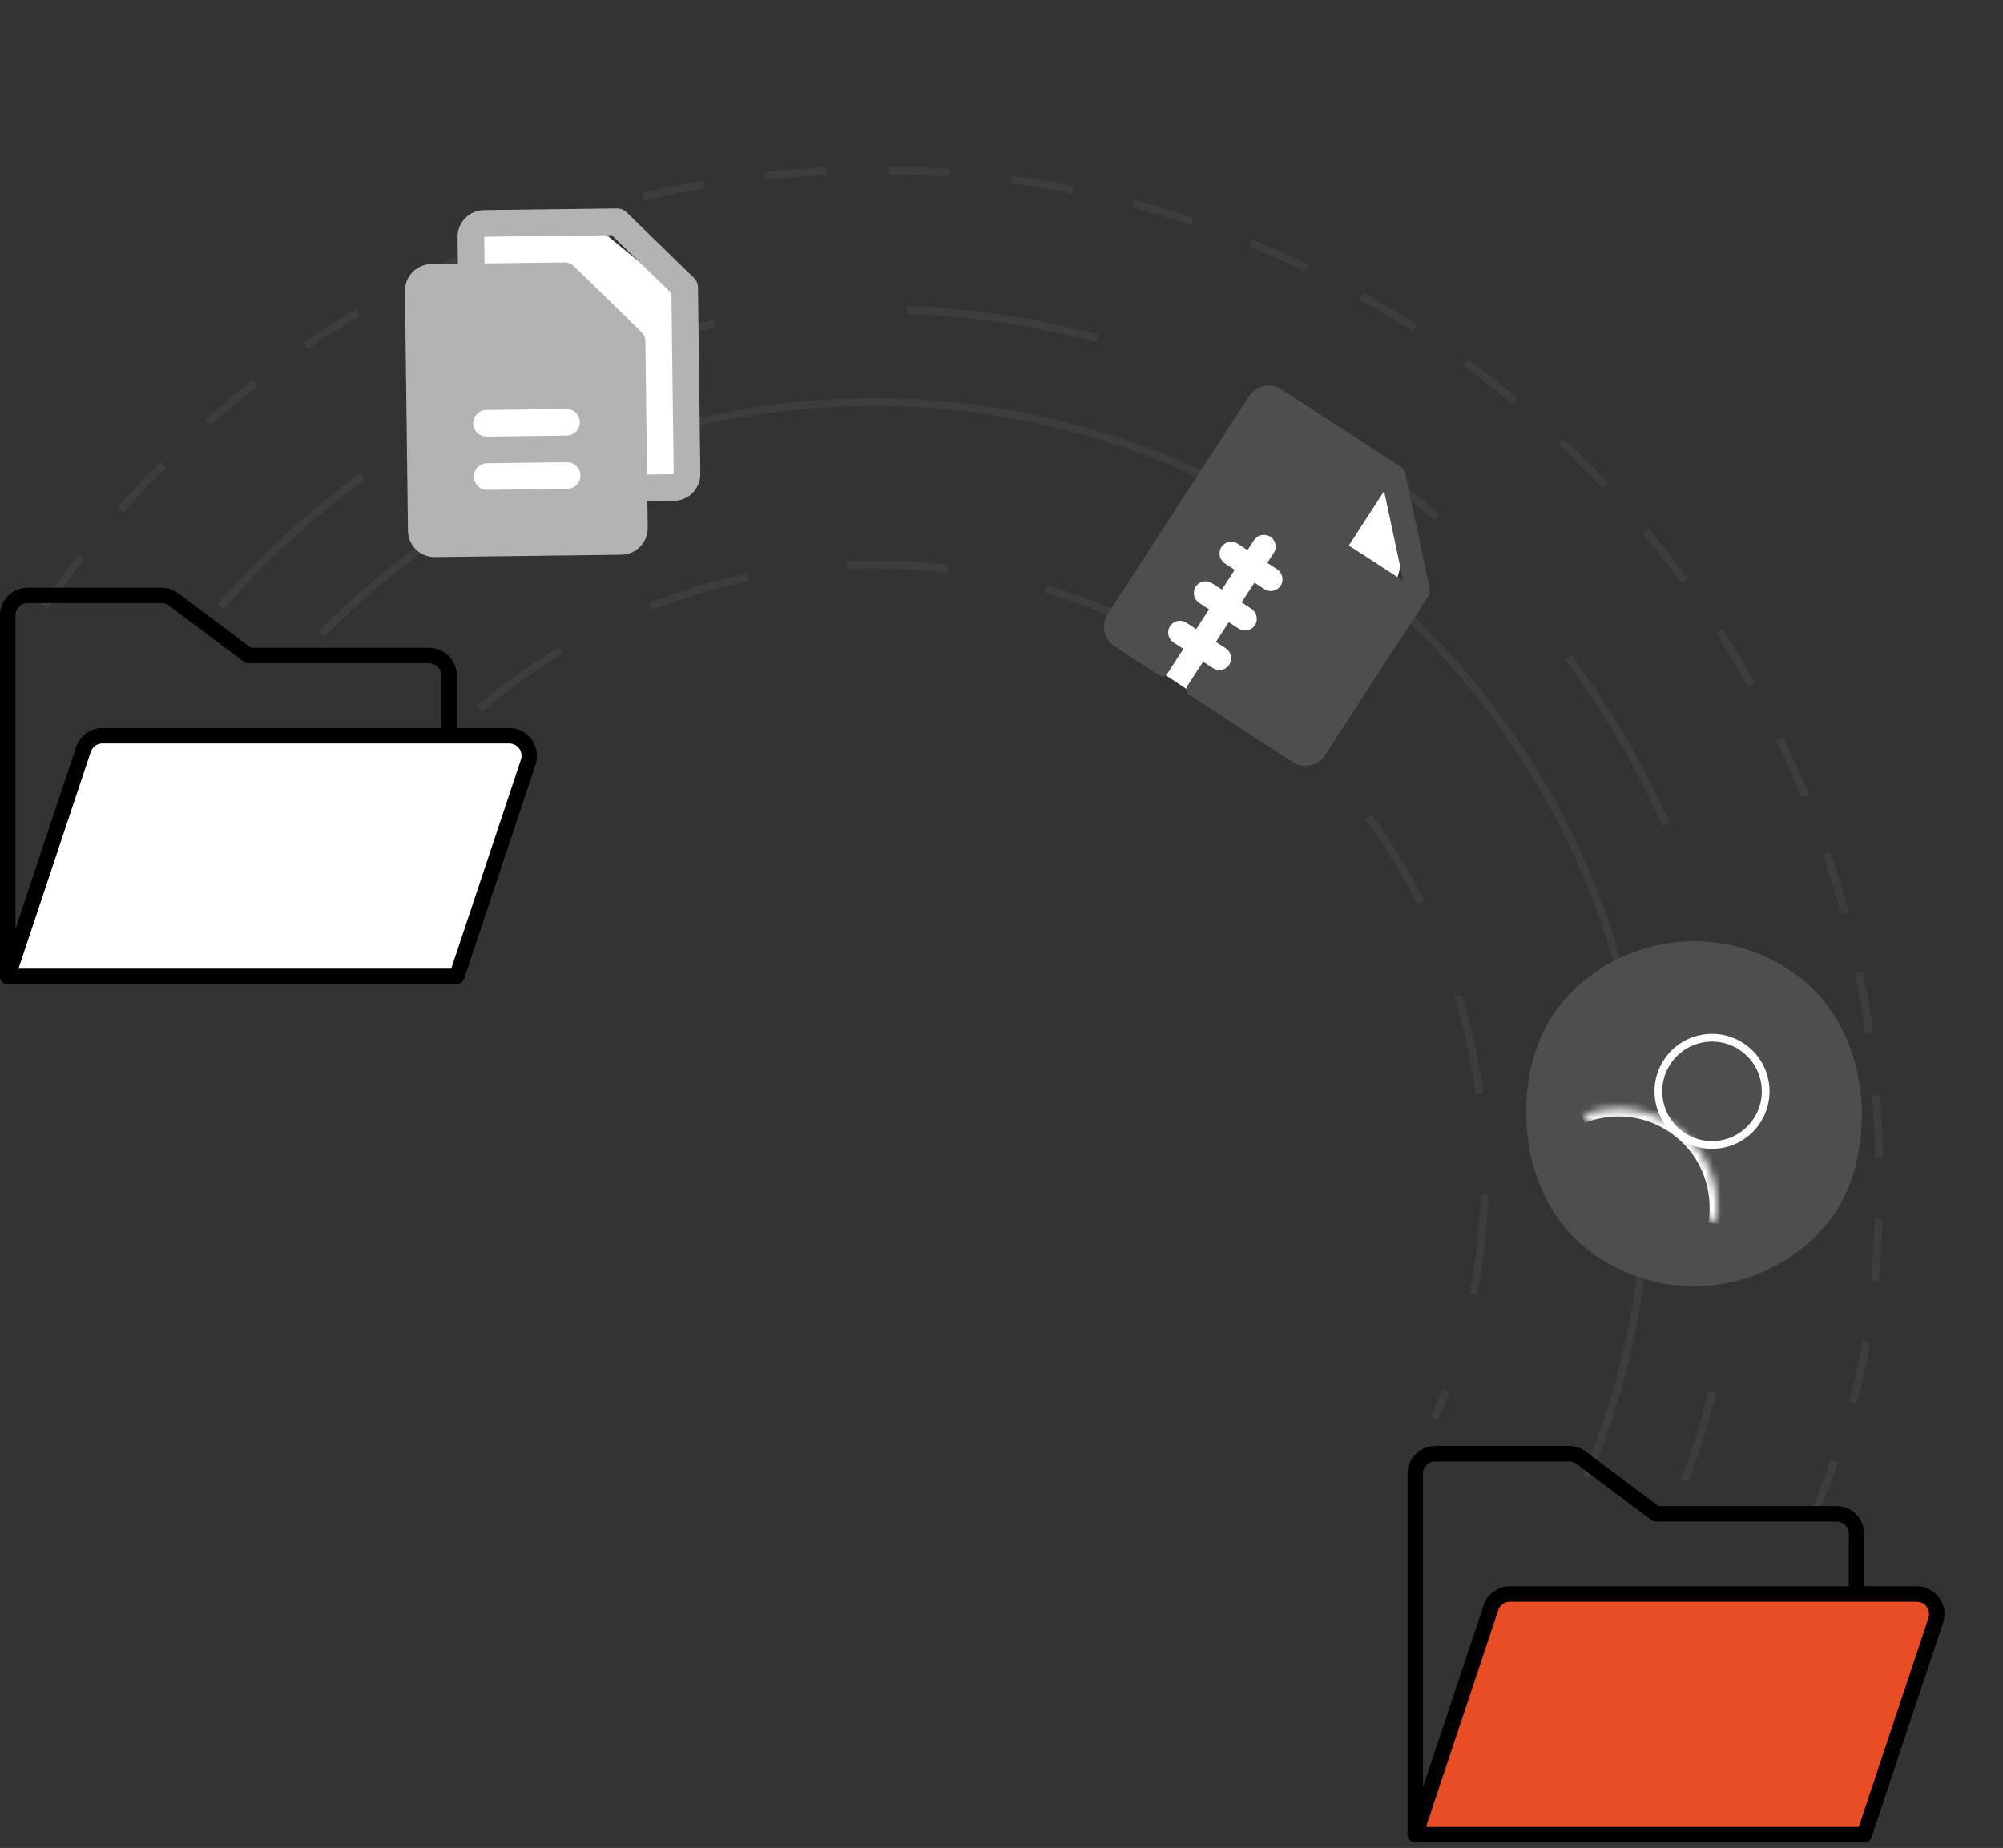
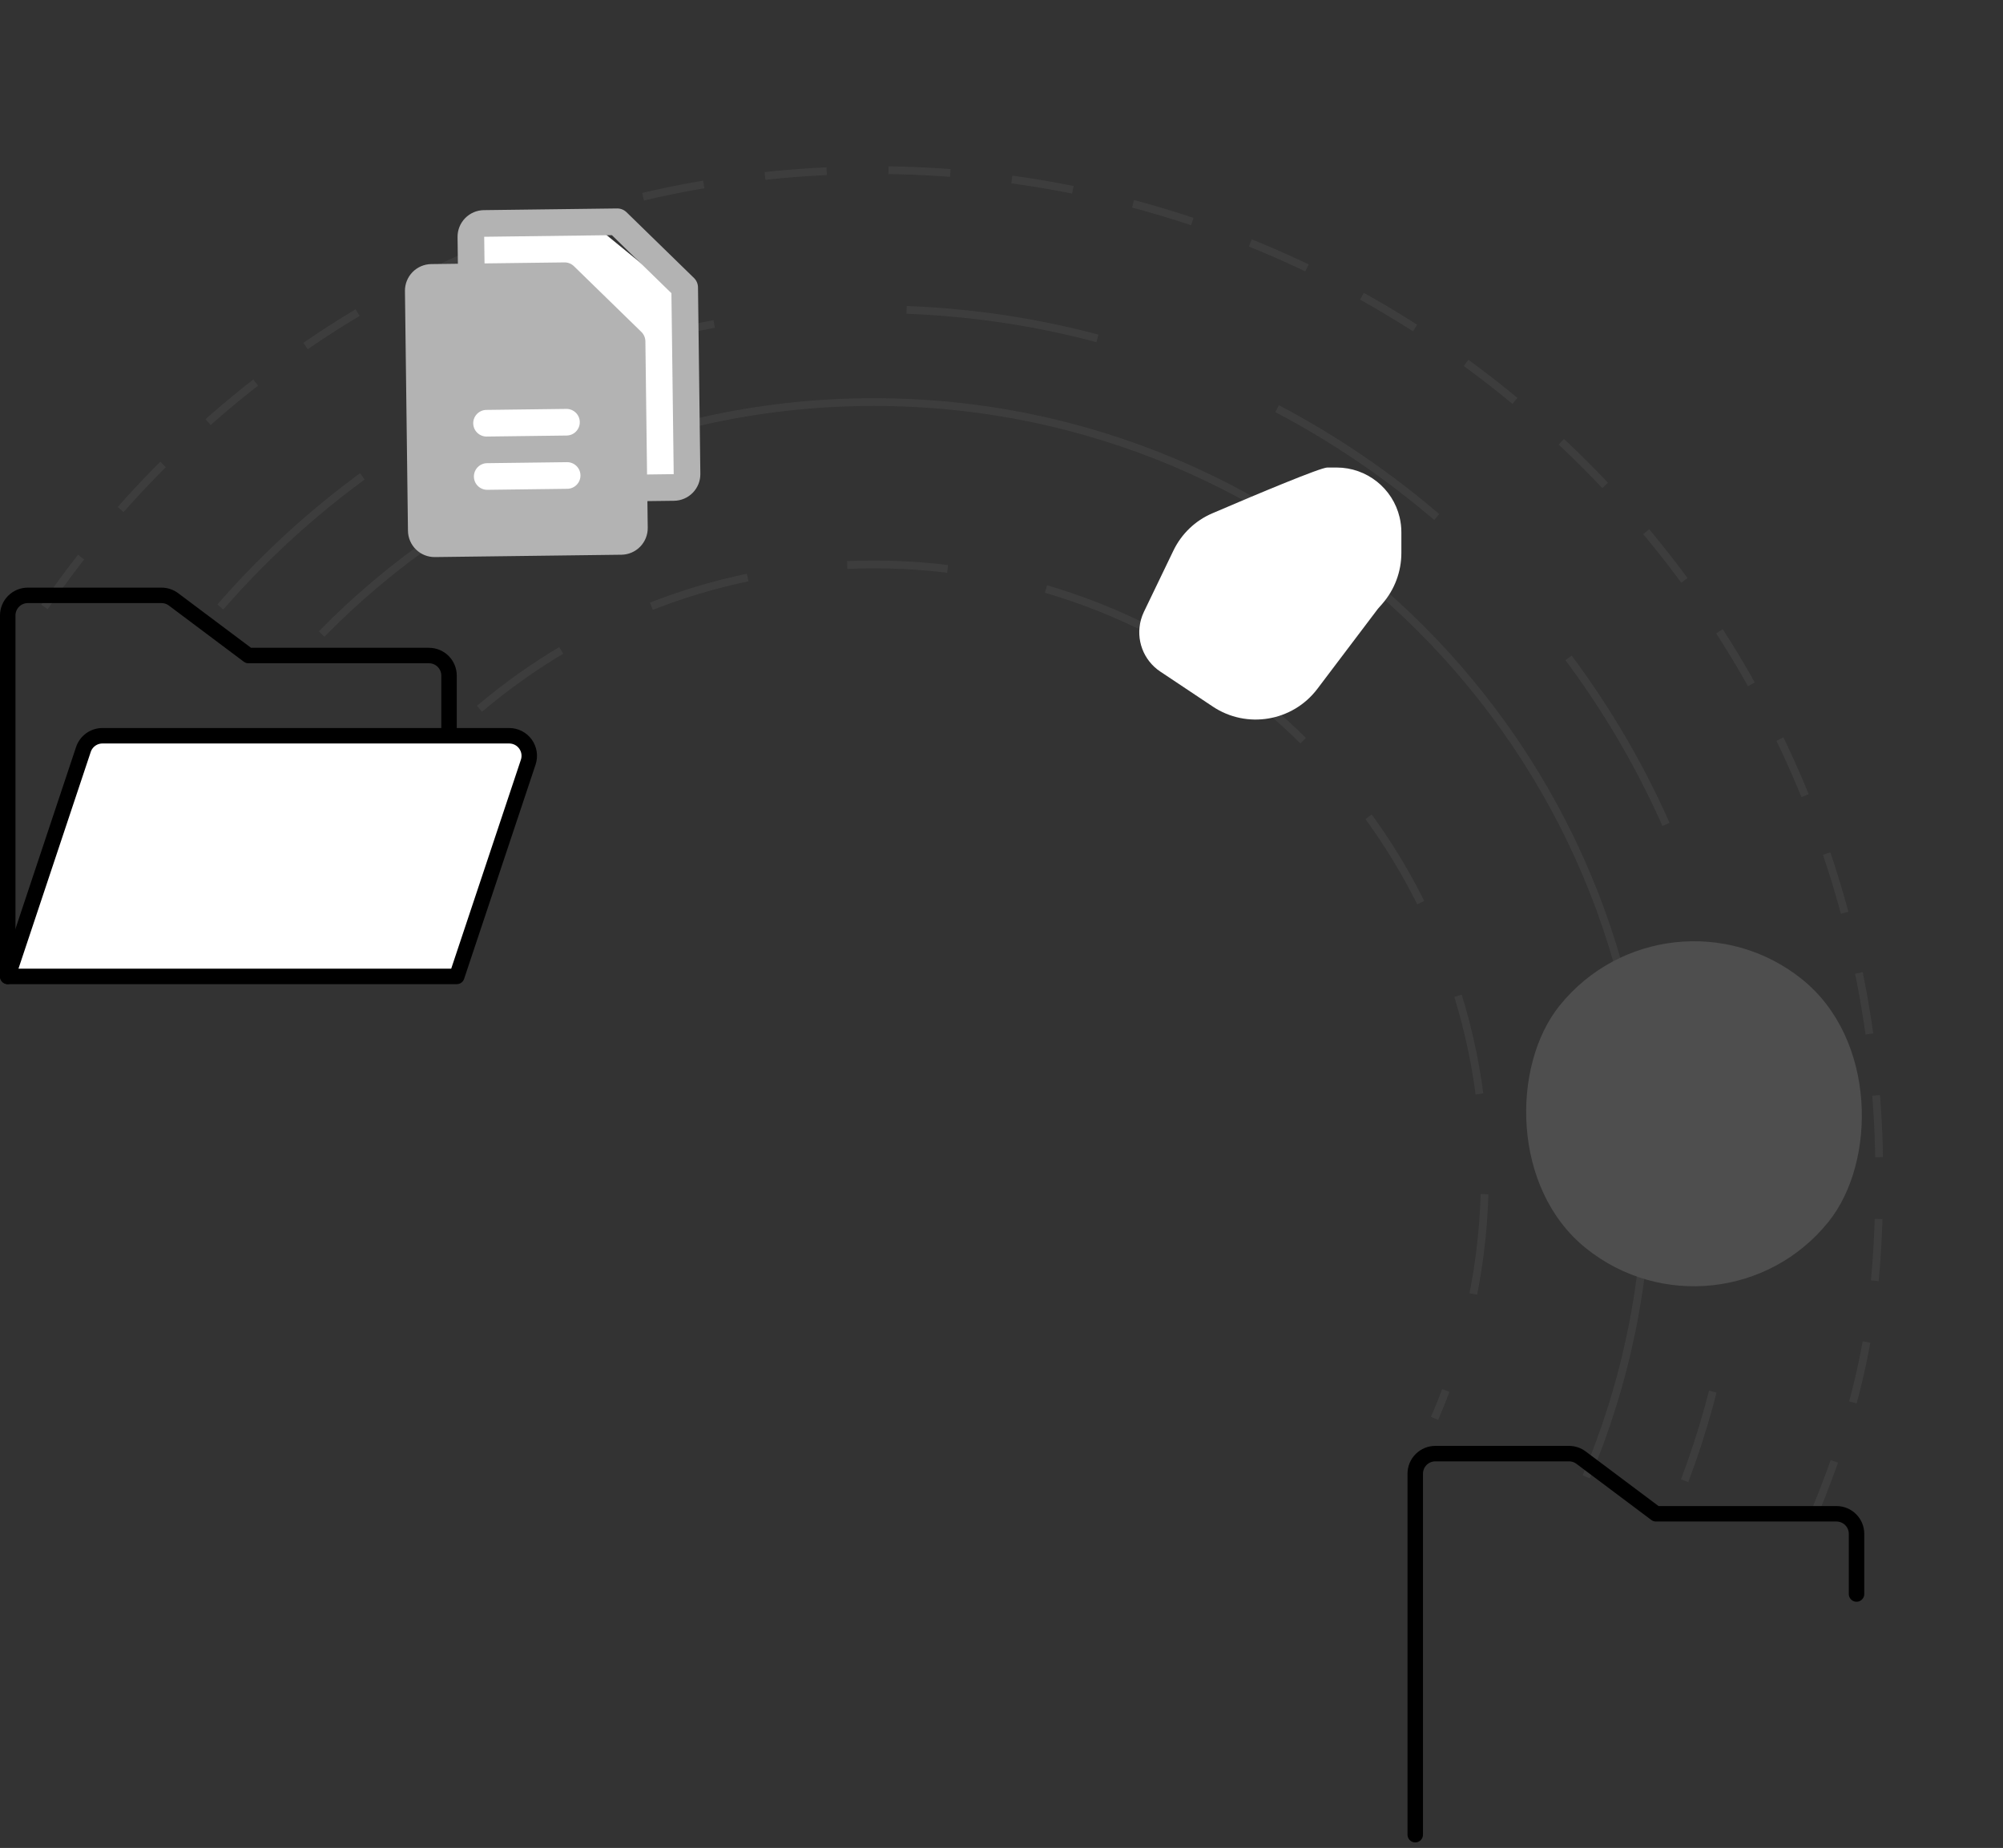
<svg xmlns="http://www.w3.org/2000/svg" width="259" height="239" viewBox="0 0 259 239" fill="none">
  <rect x="0" y="0" width="259" height="239" fill="#333333" stroke="none" />
  <path d="M5.758 78.5C29.188 44.378 68.481 22 113 22C184.797 22 243 80.203 243 152C243 169.526 240.788 180.743 234.5 196" stroke="#656565" stroke-opacity="0.21" stroke-dasharray="8 8" />
  <path d="M28.489 78.5C49.022 54.911 79.27 40 113 40C174.856 40 225 90.144 225 152C225 165.904 222.466 179.216 217.836 191.5" stroke="#656565" stroke-opacity="0.21" stroke-dasharray="25 25" />
  <path d="M41.585 82C59.735 63.486 85.026 52 113 52C168.228 52 213 96.772 213 152C213 165.836 210.19 179.016 205.109 191" stroke="#656565" stroke-opacity="0.21" />
  <path d="M62 91.666C75.762 80.021 93.561 73 113 73C156.63 73 192 108.37 192 152C192 163.17 189.682 173.799 185.5 183.432" stroke="#656565" stroke-opacity="0.21" stroke-dasharray="13 13" />
  <rect x="215.642" y="112.678" width="44.619" height="44.619" rx="22.309" transform="rotate(38.809 215.642 112.678)" fill="#4E4E4E" />
  <g clip-path="url(#clip0_640_6385)">
    <path d="M225.722 135.742C228.707 138.143 229.181 142.509 226.78 145.494C224.379 148.48 220.013 148.953 217.028 146.552C214.042 144.151 213.569 139.785 215.97 136.8C218.371 133.815 222.737 133.341 225.722 135.742Z" stroke="white" />
    <mask id="path-7-inside-1_640_6385" fill="white">
      <path d="M204.527 144.297C208.718 142.677 213.544 143.199 217.297 146.218C221.05 149.236 222.595 153.838 221.911 158.279" />
    </mask>
-     <path d="M204.527 144.297L204.887 145.23C208.77 143.729 213.215 144.217 216.671 146.997L217.297 146.218L217.924 145.438C213.873 142.181 208.667 141.625 204.166 143.364L204.527 144.297ZM217.297 146.218L216.671 146.997C220.126 149.776 221.556 154.013 220.923 158.127L221.911 158.279L222.9 158.431C223.634 153.662 221.974 148.696 217.924 145.438L217.297 146.218Z" fill="white" mask="url(#path-7-inside-1_640_6385)" />
  </g>
  <path d="M156.818 91.381L150.035 86.859C147.846 85.4 146.837 82.704 147.529 80.165C147.627 79.806 147.757 79.457 147.919 79.122L151.726 71.214C152.765 69.056 154.541 67.341 156.742 66.396C162.709 63.833 170.762 60.466 171.626 60.466L172.83 60.466C176.716 60.466 180.093 63.14 180.983 66.922C181.131 67.551 181.205 68.195 181.205 68.841L181.205 71.514C181.205 73.936 180.326 76.276 178.731 78.099L178.157 78.755L170.342 89.092C167.15 93.313 161.221 94.317 156.818 91.381Z" fill="white" />
-   <path d="M184.854 76.038L181.71 61.282C181.668 61.086 181.588 60.9 181.474 60.735C181.361 60.571 181.216 60.43 181.048 60.321L165.704 50.368C165.026 49.928 164.201 49.775 163.41 49.944C162.619 50.112 161.928 50.588 161.488 51.266L143.241 79.396C142.801 80.074 142.648 80.899 142.817 81.69C142.985 82.48 143.461 83.172 144.139 83.612L149.893 87.344C150.063 87.454 150.269 87.492 150.467 87.45C150.664 87.408 150.837 87.289 150.947 87.12L153.021 83.923L151.785 83.122C151.451 82.912 151.209 82.584 151.107 82.204C151.006 81.823 151.052 81.418 151.238 81.07C151.34 80.888 151.478 80.728 151.644 80.602C151.81 80.475 152.001 80.383 152.203 80.334C152.406 80.283 152.617 80.276 152.823 80.311C153.029 80.345 153.226 80.422 153.401 80.536L154.679 81.366L156.338 78.808L155.103 78.007C154.769 77.798 154.527 77.47 154.425 77.089C154.324 76.709 154.37 76.303 154.556 75.956C154.657 75.773 154.796 75.614 154.962 75.487C155.128 75.36 155.318 75.269 155.521 75.219C155.724 75.169 155.935 75.161 156.141 75.196C156.347 75.231 156.543 75.308 156.719 75.422L157.997 76.251L159.656 73.694L158.42 72.893C158.087 72.683 157.844 72.356 157.743 71.975C157.641 71.594 157.688 71.189 157.873 70.841C157.975 70.659 158.113 70.499 158.279 70.373C158.446 70.246 158.636 70.155 158.839 70.105C159.042 70.055 159.253 70.047 159.459 70.082C159.665 70.117 159.861 70.193 160.036 70.307L161.315 71.137L162.116 69.901C162.326 69.569 162.654 69.328 163.034 69.227C163.414 69.126 163.818 69.173 164.165 69.357C164.348 69.459 164.507 69.597 164.634 69.763C164.761 69.93 164.852 70.12 164.902 70.323C164.952 70.526 164.96 70.737 164.925 70.943C164.89 71.149 164.813 71.345 164.699 71.52L163.87 72.799L165.105 73.6C165.438 73.81 165.679 74.138 165.78 74.518C165.881 74.898 165.835 75.302 165.65 75.65C165.548 75.832 165.409 75.992 165.243 76.118C165.077 76.245 164.887 76.336 164.684 76.386C164.481 76.436 164.27 76.444 164.064 76.409C163.858 76.374 163.662 76.298 163.487 76.183L162.208 75.354L160.549 77.911L161.785 78.713C162.117 78.922 162.359 79.25 162.459 79.63C162.56 80.01 162.514 80.415 162.329 80.762C162.227 80.944 162.089 81.104 161.922 81.231C161.756 81.357 161.566 81.449 161.363 81.499C161.16 81.549 160.949 81.557 160.743 81.522C160.537 81.487 160.341 81.41 160.166 81.296L158.887 80.466L157.228 83.024L158.464 83.825C158.797 84.035 159.038 84.362 159.139 84.743C159.24 85.123 159.193 85.527 159.008 85.874C158.906 86.057 158.768 86.216 158.602 86.343C158.435 86.47 158.245 86.561 158.042 86.611C157.839 86.661 157.628 86.669 157.422 86.634C157.216 86.599 157.02 86.522 156.845 86.408L155.566 85.579L153.493 88.775C153.383 88.945 153.344 89.151 153.387 89.349C153.429 89.546 153.548 89.719 153.717 89.829L167.143 98.538C167.821 98.978 168.646 99.131 169.437 98.962C170.227 98.794 170.919 98.318 171.359 97.64L184.631 77.179C184.853 76.843 184.933 76.433 184.854 76.038ZM174.412 70.55L178.974 63.517L181.445 75.112L174.412 70.55Z" fill="#4E4E4E" />
  <g clip-path="url(#clip1_640_6385)">
    <path d="M56.241 40.993L57.829 68.21L71.238 66.22C74.352 65.627 80.739 64.38 81.366 64.139L89.215 61.136L86.907 37.336L77.938 29.997L64.034 29.933L60.539 30.372L59.68 32.496L60.81 37.898L56.241 40.993Z" fill="white" />
  </g>
  <path d="M89.736 35.952L81.015 27.449C80.853 27.291 80.662 27.166 80.451 27.083C80.241 26.999 80.017 26.957 79.79 26.96L62.566 27.177C61.652 27.189 60.781 27.563 60.143 28.217C59.505 28.871 59.153 29.752 59.165 30.666L59.208 34.111L55.763 34.154C54.849 34.166 53.978 34.539 53.34 35.194C52.702 35.848 52.35 36.729 52.362 37.642L52.752 68.646C52.764 69.56 53.138 70.431 53.792 71.069C54.446 71.707 55.327 72.059 56.241 72.047L80.355 71.744C81.268 71.732 82.14 71.358 82.778 70.704C83.416 70.05 83.768 69.169 83.756 68.255L83.713 64.81L87.158 64.767C88.071 64.755 88.943 64.382 89.581 63.727C90.219 63.073 90.571 62.192 90.559 61.279L90.255 37.165C90.252 36.938 90.205 36.715 90.116 36.507C90.027 36.299 89.898 36.111 89.736 35.952ZM73.356 63.218L63.022 63.349C62.565 63.354 62.125 63.178 61.797 62.859C61.471 62.54 61.283 62.105 61.278 61.648C61.272 61.191 61.448 60.751 61.767 60.423C62.086 60.096 62.522 59.909 62.978 59.904L73.313 59.773C73.77 59.768 74.21 59.944 74.537 60.263C74.864 60.581 75.051 61.017 75.057 61.474C75.063 61.931 74.887 62.371 74.568 62.698C74.249 63.026 73.813 63.212 73.356 63.218ZM73.27 56.328L62.935 56.459C62.478 56.465 62.038 56.288 61.711 55.97C61.384 55.651 61.197 55.215 61.191 54.758C61.185 54.301 61.361 53.861 61.68 53.534C61.999 53.207 62.435 53.02 62.892 53.014L73.226 52.884C73.683 52.878 74.123 53.054 74.451 53.373C74.778 53.692 74.965 54.128 74.97 54.584C74.976 55.041 74.8 55.482 74.481 55.809C74.162 56.136 73.726 56.323 73.27 56.328ZM87.114 61.322L83.669 61.366L83.452 44.141C83.45 43.915 83.402 43.691 83.313 43.483C83.224 43.276 83.095 43.087 82.933 42.929L74.212 34.425C74.05 34.267 73.859 34.143 73.648 34.059C73.438 33.975 73.214 33.934 72.987 33.937L62.653 34.067L62.609 30.622L79.121 30.414L86.819 37.921L87.114 61.322Z" fill="#B3B3B3" />
  <path d="M1 126.281V79.594C1 78.906 1.273 78.246 1.76 77.76C2.246 77.273 2.906 77 3.594 77H20.884C21.445 77 21.992 77.182 22.441 77.519L32.125 84.781H55.469C56.157 84.781 56.816 85.055 57.303 85.541C57.789 86.027 58.062 86.687 58.062 87.375V95.156" stroke="black" stroke-width="2" stroke-linecap="round" stroke-linejoin="round" />
  <path d="M1 126.281L10.785 96.93C10.957 96.413 11.287 95.964 11.729 95.646C12.171 95.328 12.701 95.156 13.246 95.156H65.844C66.255 95.156 66.66 95.254 67.026 95.441C67.392 95.628 67.708 95.9 67.948 96.233C68.188 96.567 68.346 96.953 68.408 97.359C68.47 97.765 68.434 98.18 68.305 98.57L59.064 126.281H1Z" fill="white" stroke="black" stroke-width="2" stroke-linecap="round" stroke-linejoin="round" />
  <path d="M183 237.281V190.594C183 189.906 183.273 189.246 183.76 188.76C184.246 188.273 184.906 188 185.594 188H202.884C203.446 188 203.992 188.182 204.441 188.519L214.125 195.781H237.469C238.157 195.781 238.816 196.055 239.303 196.541C239.789 197.027 240.062 197.687 240.062 198.375V206.156" stroke="black" stroke-width="2" stroke-linecap="round" stroke-linejoin="round" />
-   <path d="M183 237.281L192.785 207.93C192.957 207.413 193.287 206.964 193.729 206.646C194.171 206.327 194.701 206.156 195.246 206.156H247.844C248.255 206.156 248.66 206.254 249.026 206.441C249.392 206.628 249.708 206.9 249.948 207.233C250.188 207.567 250.346 207.953 250.408 208.359C250.47 208.765 250.435 209.18 250.305 209.57L241.064 237.281H183Z" fill="#E84D25" stroke="black" stroke-width="2" stroke-linecap="round" stroke-linejoin="round" />
  <defs>
    <clipPath id="clip0_640_6385">
-       <rect width="29.746" height="29.746" fill="white" transform="translate(216.776 123.134) rotate(38.809)" />
-     </clipPath>
+       </clipPath>
    <clipPath id="clip1_640_6385">
      <rect width="55.122" height="55.122" fill="white" transform="translate(43.554 22.249) rotate(-0.722)" />
    </clipPath>
  </defs>
</svg>